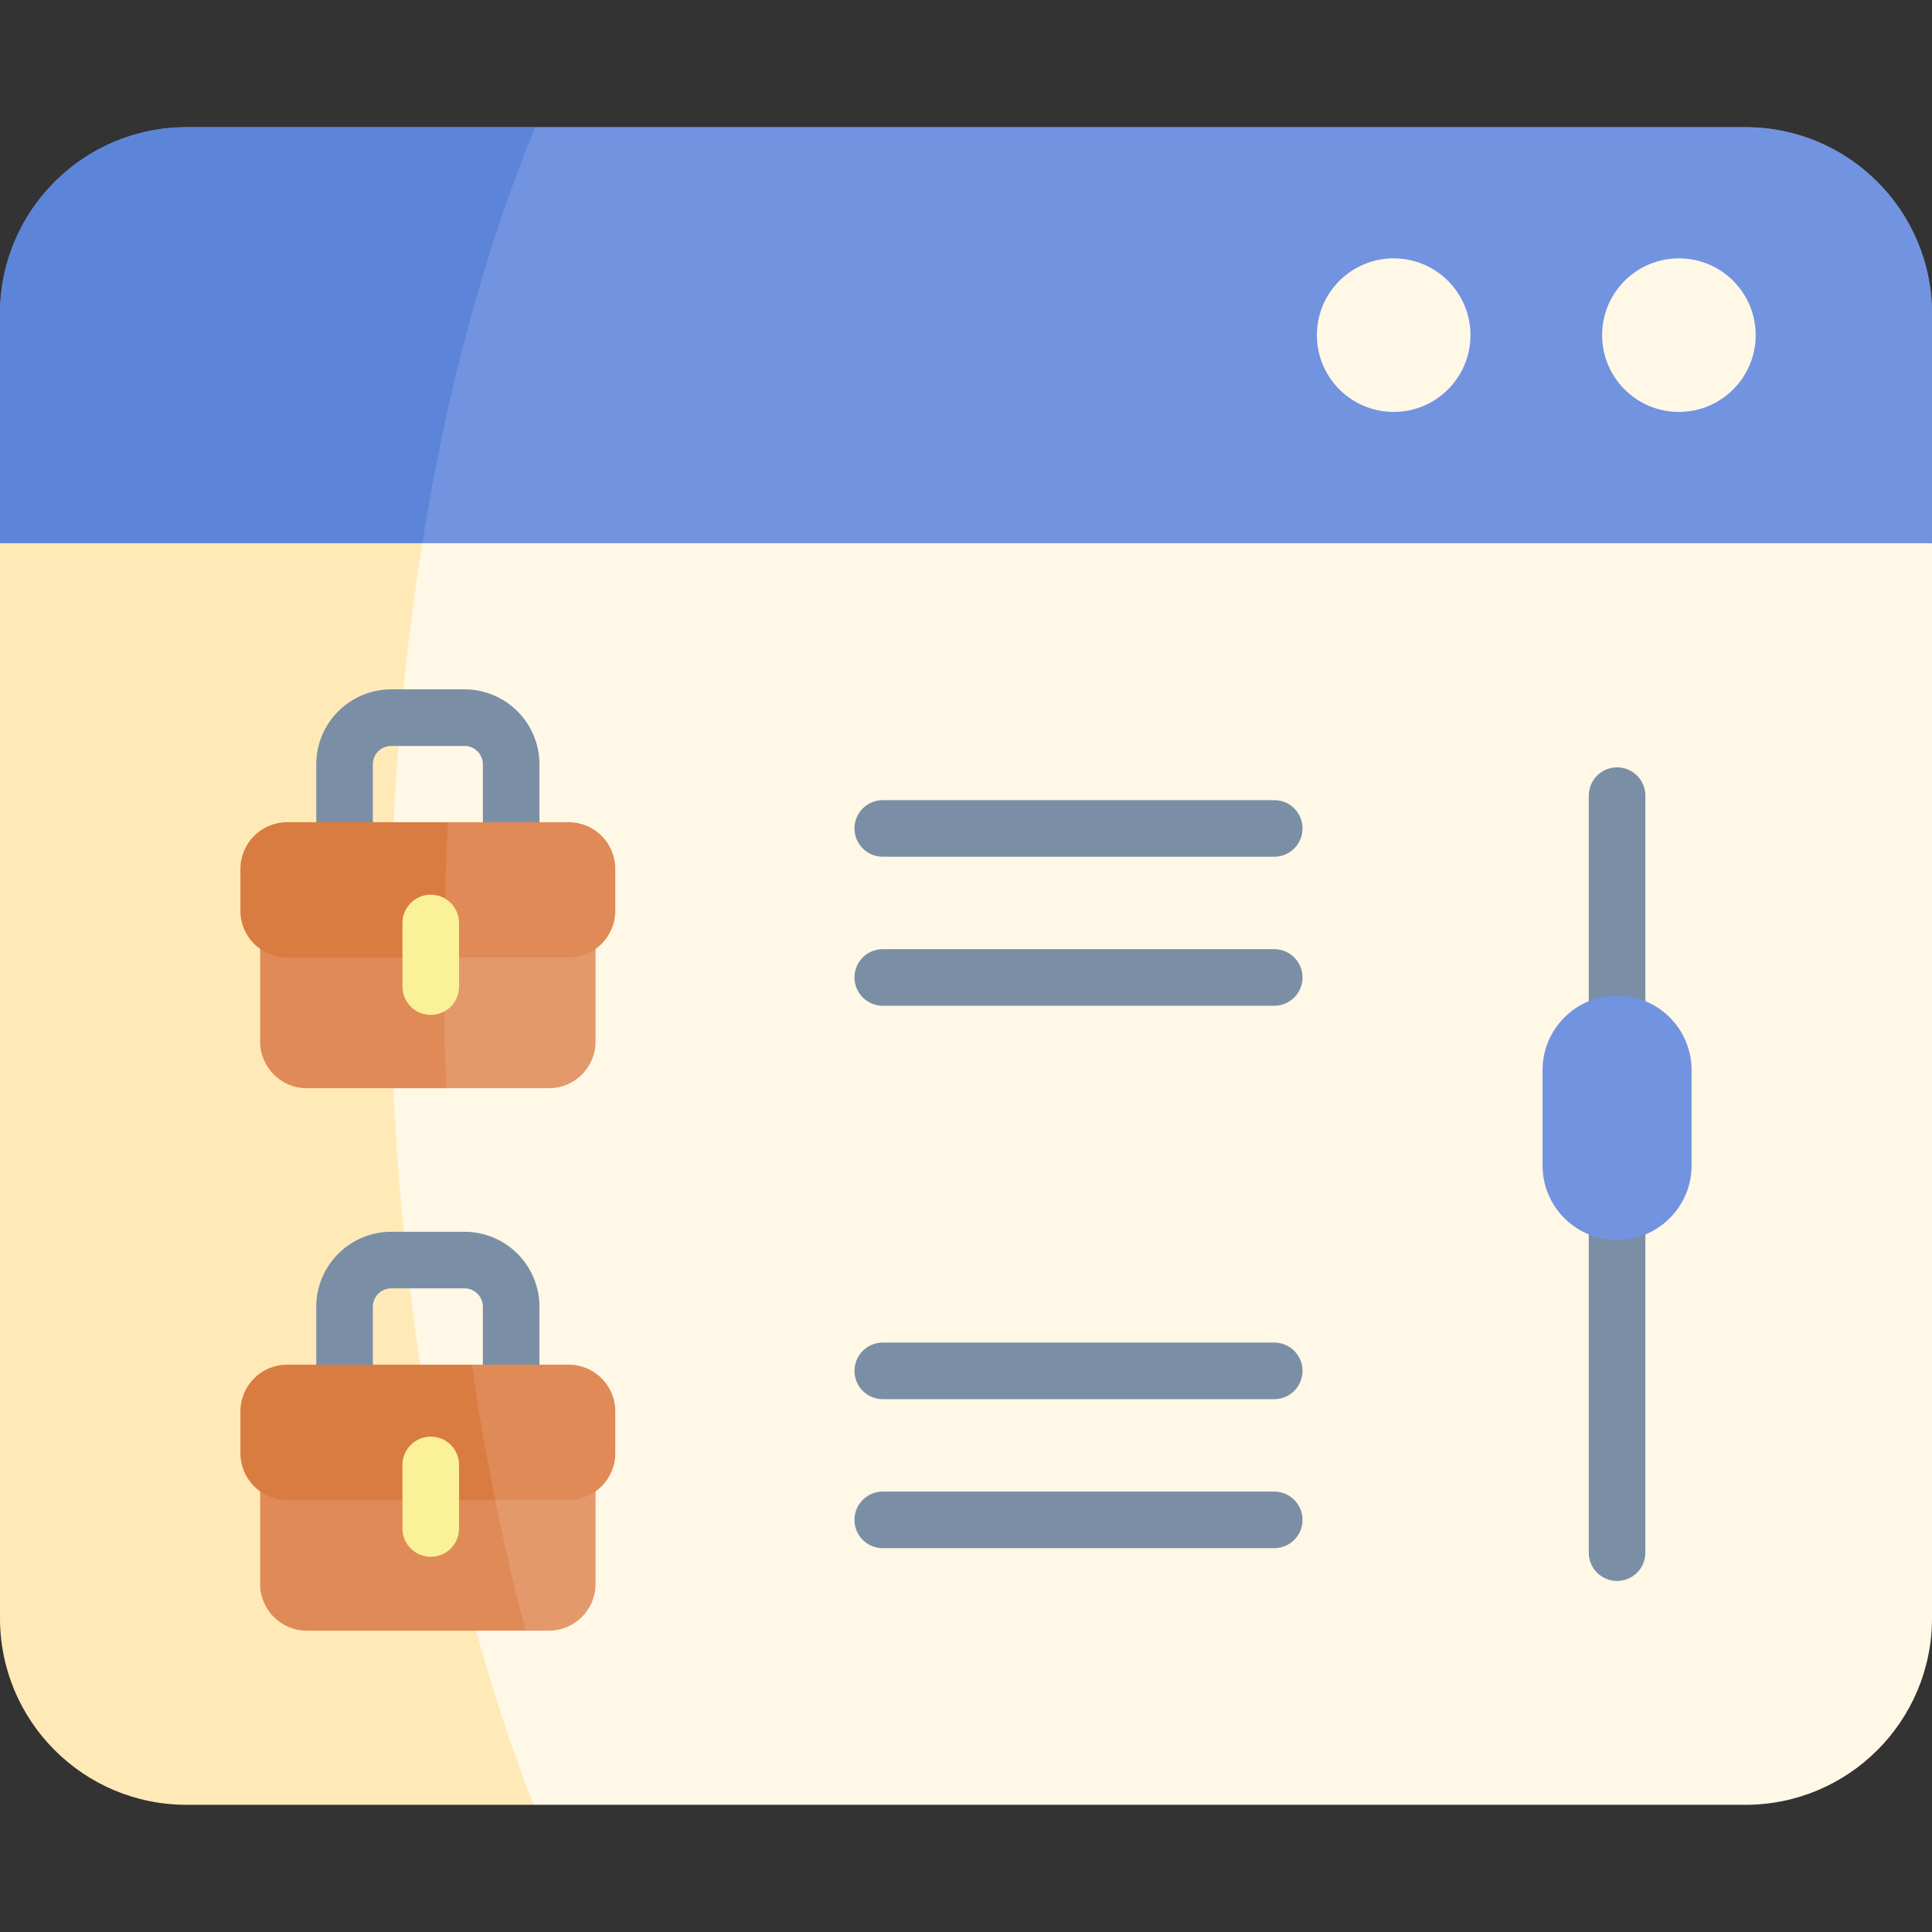
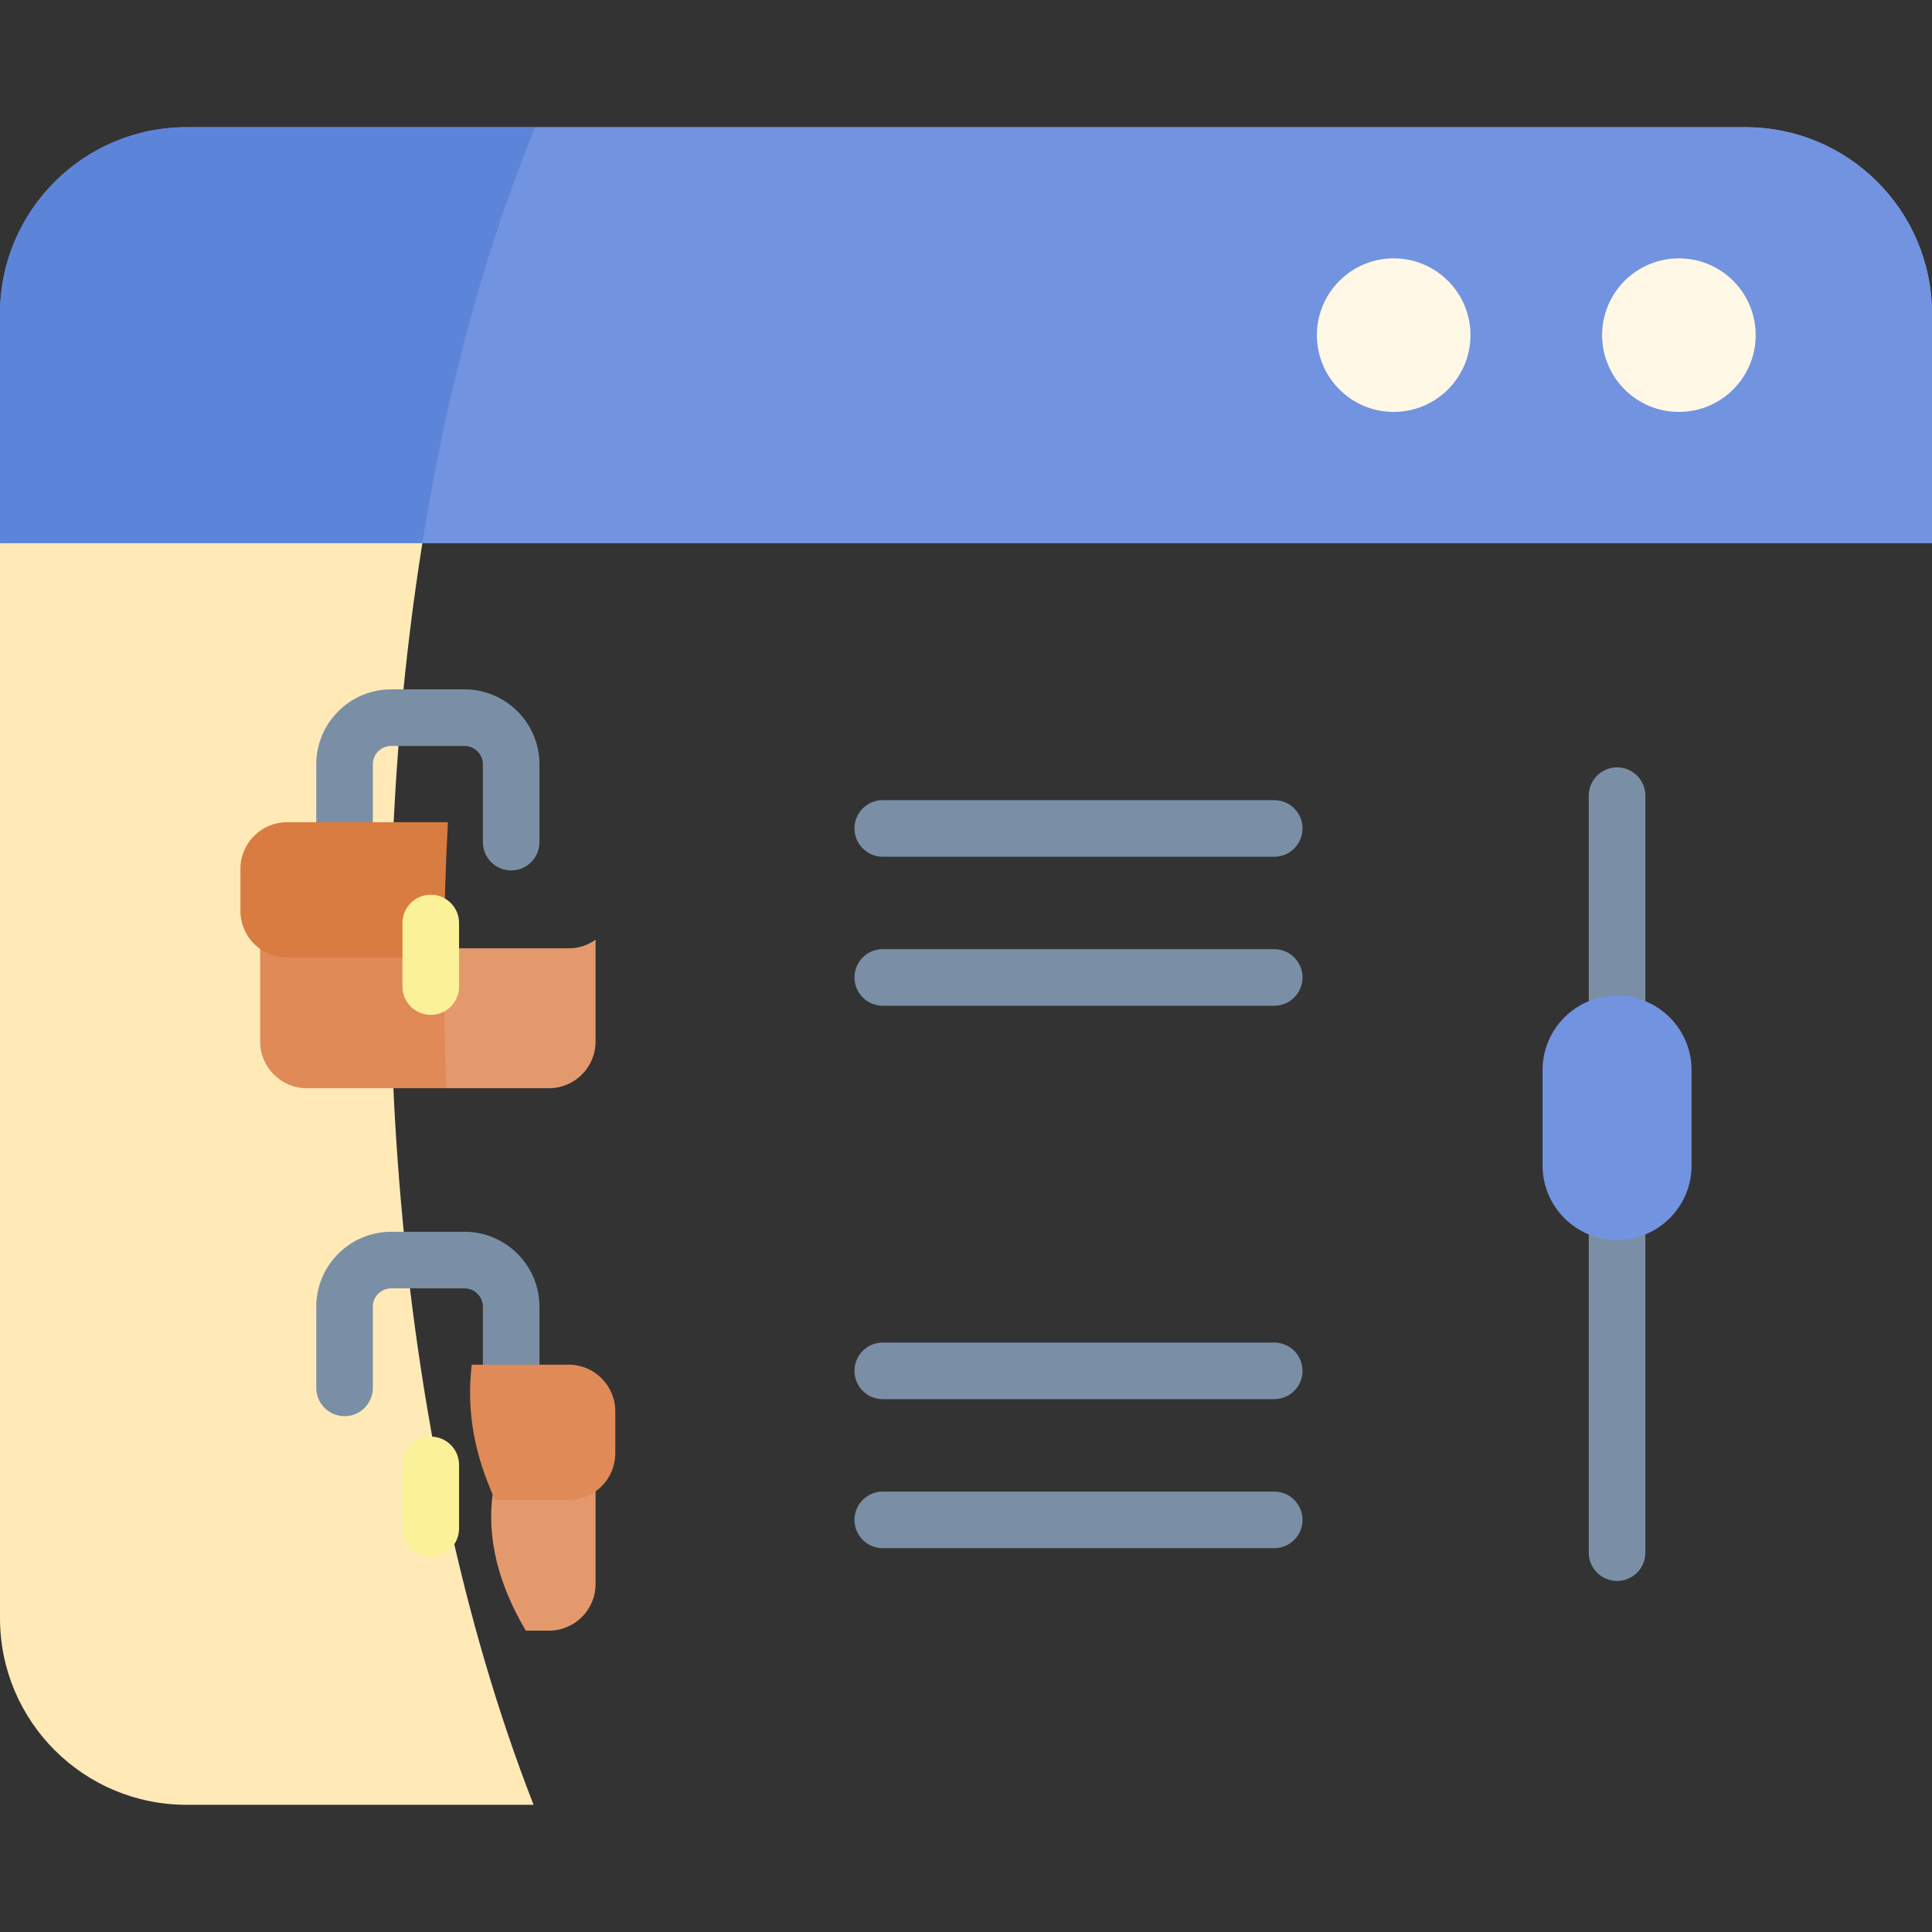
<svg xmlns="http://www.w3.org/2000/svg" id="Capa_1" enable-background="new 0 0 512 512" height="512" viewBox="0 0 512 512" width="512">
  <rect x="0" y="0" width="512" height="512" fill="#333333" stroke="none" />
  <g>
-     <path d="m512 143.916v284.927c0 27.31-22.139 49.449-49.449 49.449h-321.148c-54.782-92.903-59.896-234.192-27.887-343.771l149.531-12.383z" fill="#fff8e6" />
    <path d="m141.403 478.292h-91.954c-27.31 0-49.449-22.138-49.449-49.448v-284.928l113.516-9.395c-20.14 114.35-9.674 247.707 27.887 343.771z" fill="#ffeab7" />
    <path d="m462.551 33.711h-413.102c-27.31 0-49.449 22.139-49.449 49.449v60.756h512v-60.756c0-27.31-22.139-49.449-49.449-49.449z" fill="#7293df" />
    <path d="m512 83.156v60.76h-400.071c-5.231-40.398 7.937-84.58 29.896-110.209h320.726c27.31.001 49.449 22.139 49.449 49.449z" fill="#7293df" />
    <path d="m141.825 33.708c-13.65 33.172-23.57 70.66-29.896 110.209h-111.929v-60.76c0-27.31 22.139-49.449 49.449-49.449z" fill="#5c85da" />
    <circle cx="444.926" cy="88.814" fill="#fff8e6" r="20.35" />
    <circle cx="369.342" cy="88.814" fill="#fff8e6" r="20.35" />
    <path d="m150.693 251.319h-33.03c-2.575 10.791-2.461 27.121.61 37.072h27.197c6.83 0 12.362-5.532 12.362-12.362v-26.989c-2.018 1.43-4.477 2.279-7.139 2.279z" fill="#e4996d" />
    <path d="m117.663 251.319h-41.586c-2.661 0-5.121-.85-7.139-2.283v26.992c0 6.83 5.542 12.362 12.362 12.362h36.973c-.516-12.327-.717-24.704-.61-37.071z" fill="#df8a57" />
    <path d="m135.465 230.676c-4.143 0-7.5-3.357-7.5-7.5v-20.629c0-2.681-2.182-4.862-4.862-4.862h-19.428c-2.681 0-4.862 2.182-4.862 4.862v20.629c0 4.143-3.357 7.5-7.5 7.5s-7.5-3.357-7.5-7.5v-20.629c0-10.952 8.91-19.862 19.862-19.862h19.428c10.952 0 19.862 8.91 19.862 19.862v20.629c0 4.142-3.358 7.5-7.5 7.5z" fill="#7a8fa5" />
-     <path d="m163.055 230.258v11.136c0 6.83-5.532 12.362-12.362 12.362h-33.038c-2.694-11.408-2.881-24.343 1.051-35.861h31.987c6.83 0 12.362 5.532 12.362 12.363z" fill="#df8a57" />
    <path d="m118.706 217.895c-.649 11.909-.999 23.88-1.051 35.861h-41.578c-6.82 0-12.362-5.532-12.362-12.362v-11.136c0-6.83 5.542-12.362 12.362-12.362h42.629z" fill="#d97c41" />
    <path d="m150.693 394.938h-19.984c-2.016 13.015 1.753 25.521 8.632 37.204h6.13c6.83 0 12.362-5.532 12.362-12.362v-27.125c-2.019 1.432-4.478 2.283-7.14 2.283z" fill="#e4996d" />
-     <path d="m76.077 394.938c-2.661 0-5.121-.852-7.139-2.286v27.128c0 6.83 5.542 12.362 12.362 12.362h58.04c-3.233-12.069-6.111-24.498-8.632-37.204z" fill="#df8a57" />
    <path d="m135.465 375.301c-4.143 0-7.5-3.357-7.5-7.5v-21.506c0-2.681-2.182-4.862-4.862-4.862h-19.428c-2.681 0-4.862 2.182-4.862 4.862v21.506c0 4.143-3.357 7.5-7.5 7.5s-7.5-3.357-7.5-7.5v-21.506c0-10.952 8.91-19.862 19.862-19.862h19.428c10.952 0 19.862 8.91 19.862 19.862v21.506c0 4.142-3.358 7.5-7.5 7.5z" fill="#7a8fa5" />
    <path d="m163.055 374.009v11.136c0 6.82-5.532 12.362-12.362 12.362h-19.47c-5.442-11.823-7.669-23.3-6.212-35.861h25.682c6.83.001 12.362 5.533 12.362 12.363z" fill="#df8a57" />
-     <path d="m131.222 397.508h-55.145c-6.82 0-12.362-5.542-12.362-12.362v-11.136c0-6.83 5.542-12.362 12.362-12.362h48.934c1.761 12.155 3.832 24.126 6.211 35.86z" fill="#d97c41" />
    <path d="m428.54 418.972c-4.143 0-7.5-3.357-7.5-7.5v-200.616c0-4.143 3.357-7.5 7.5-7.5s7.5 3.357 7.5 7.5v200.616c0 4.142-3.357 7.5-7.5 7.5z" fill="#7a8fa5" />
    <path d="m428.54 328.613c-10.905 0-19.746-8.84-19.746-19.746v-25.275c0-10.905 8.84-19.746 19.746-19.746 10.905 0 19.746 8.84 19.746 19.746v25.275c-.001 10.905-8.841 19.746-19.746 19.746z" fill="#7293df" />
    <path d="m114.157 268.952c-4.143 0-7.5-3.357-7.5-7.5v-16.85c0-4.143 3.357-7.5 7.5-7.5s7.5 3.357 7.5 7.5v16.85c0 4.143-3.357 7.5-7.5 7.5z" fill="#fbf198" />
    <path d="m114.157 412.568c-4.143 0-7.5-3.357-7.5-7.5v-16.85c0-4.143 3.357-7.5 7.5-7.5s7.5 3.357 7.5 7.5v16.85c0 4.143-3.357 7.5-7.5 7.5z" fill="#fbf198" />
    <g fill="#7a8fa5">
      <path d="m337.683 370.792h-103.74c-4.143 0-7.5-3.357-7.5-7.5s3.357-7.5 7.5-7.5h103.739c4.143 0 7.5 3.357 7.5 7.5s-3.357 7.5-7.499 7.5z" />
      <path d="m337.683 410.283h-103.74c-4.143 0-7.5-3.357-7.5-7.5s3.357-7.5 7.5-7.5h103.739c4.143 0 7.5 3.357 7.5 7.5s-3.357 7.5-7.499 7.5z" />
      <path d="m337.683 227.043h-103.74c-4.143 0-7.5-3.357-7.5-7.5s3.357-7.5 7.5-7.5h103.739c4.143 0 7.5 3.357 7.5 7.5s-3.357 7.5-7.499 7.5z" />
      <path d="m337.683 266.535h-103.74c-4.143 0-7.5-3.357-7.5-7.5s3.357-7.5 7.5-7.5h103.739c4.143 0 7.5 3.357 7.5 7.5s-3.357 7.5-7.499 7.5z" />
    </g>
  </g>
</svg>